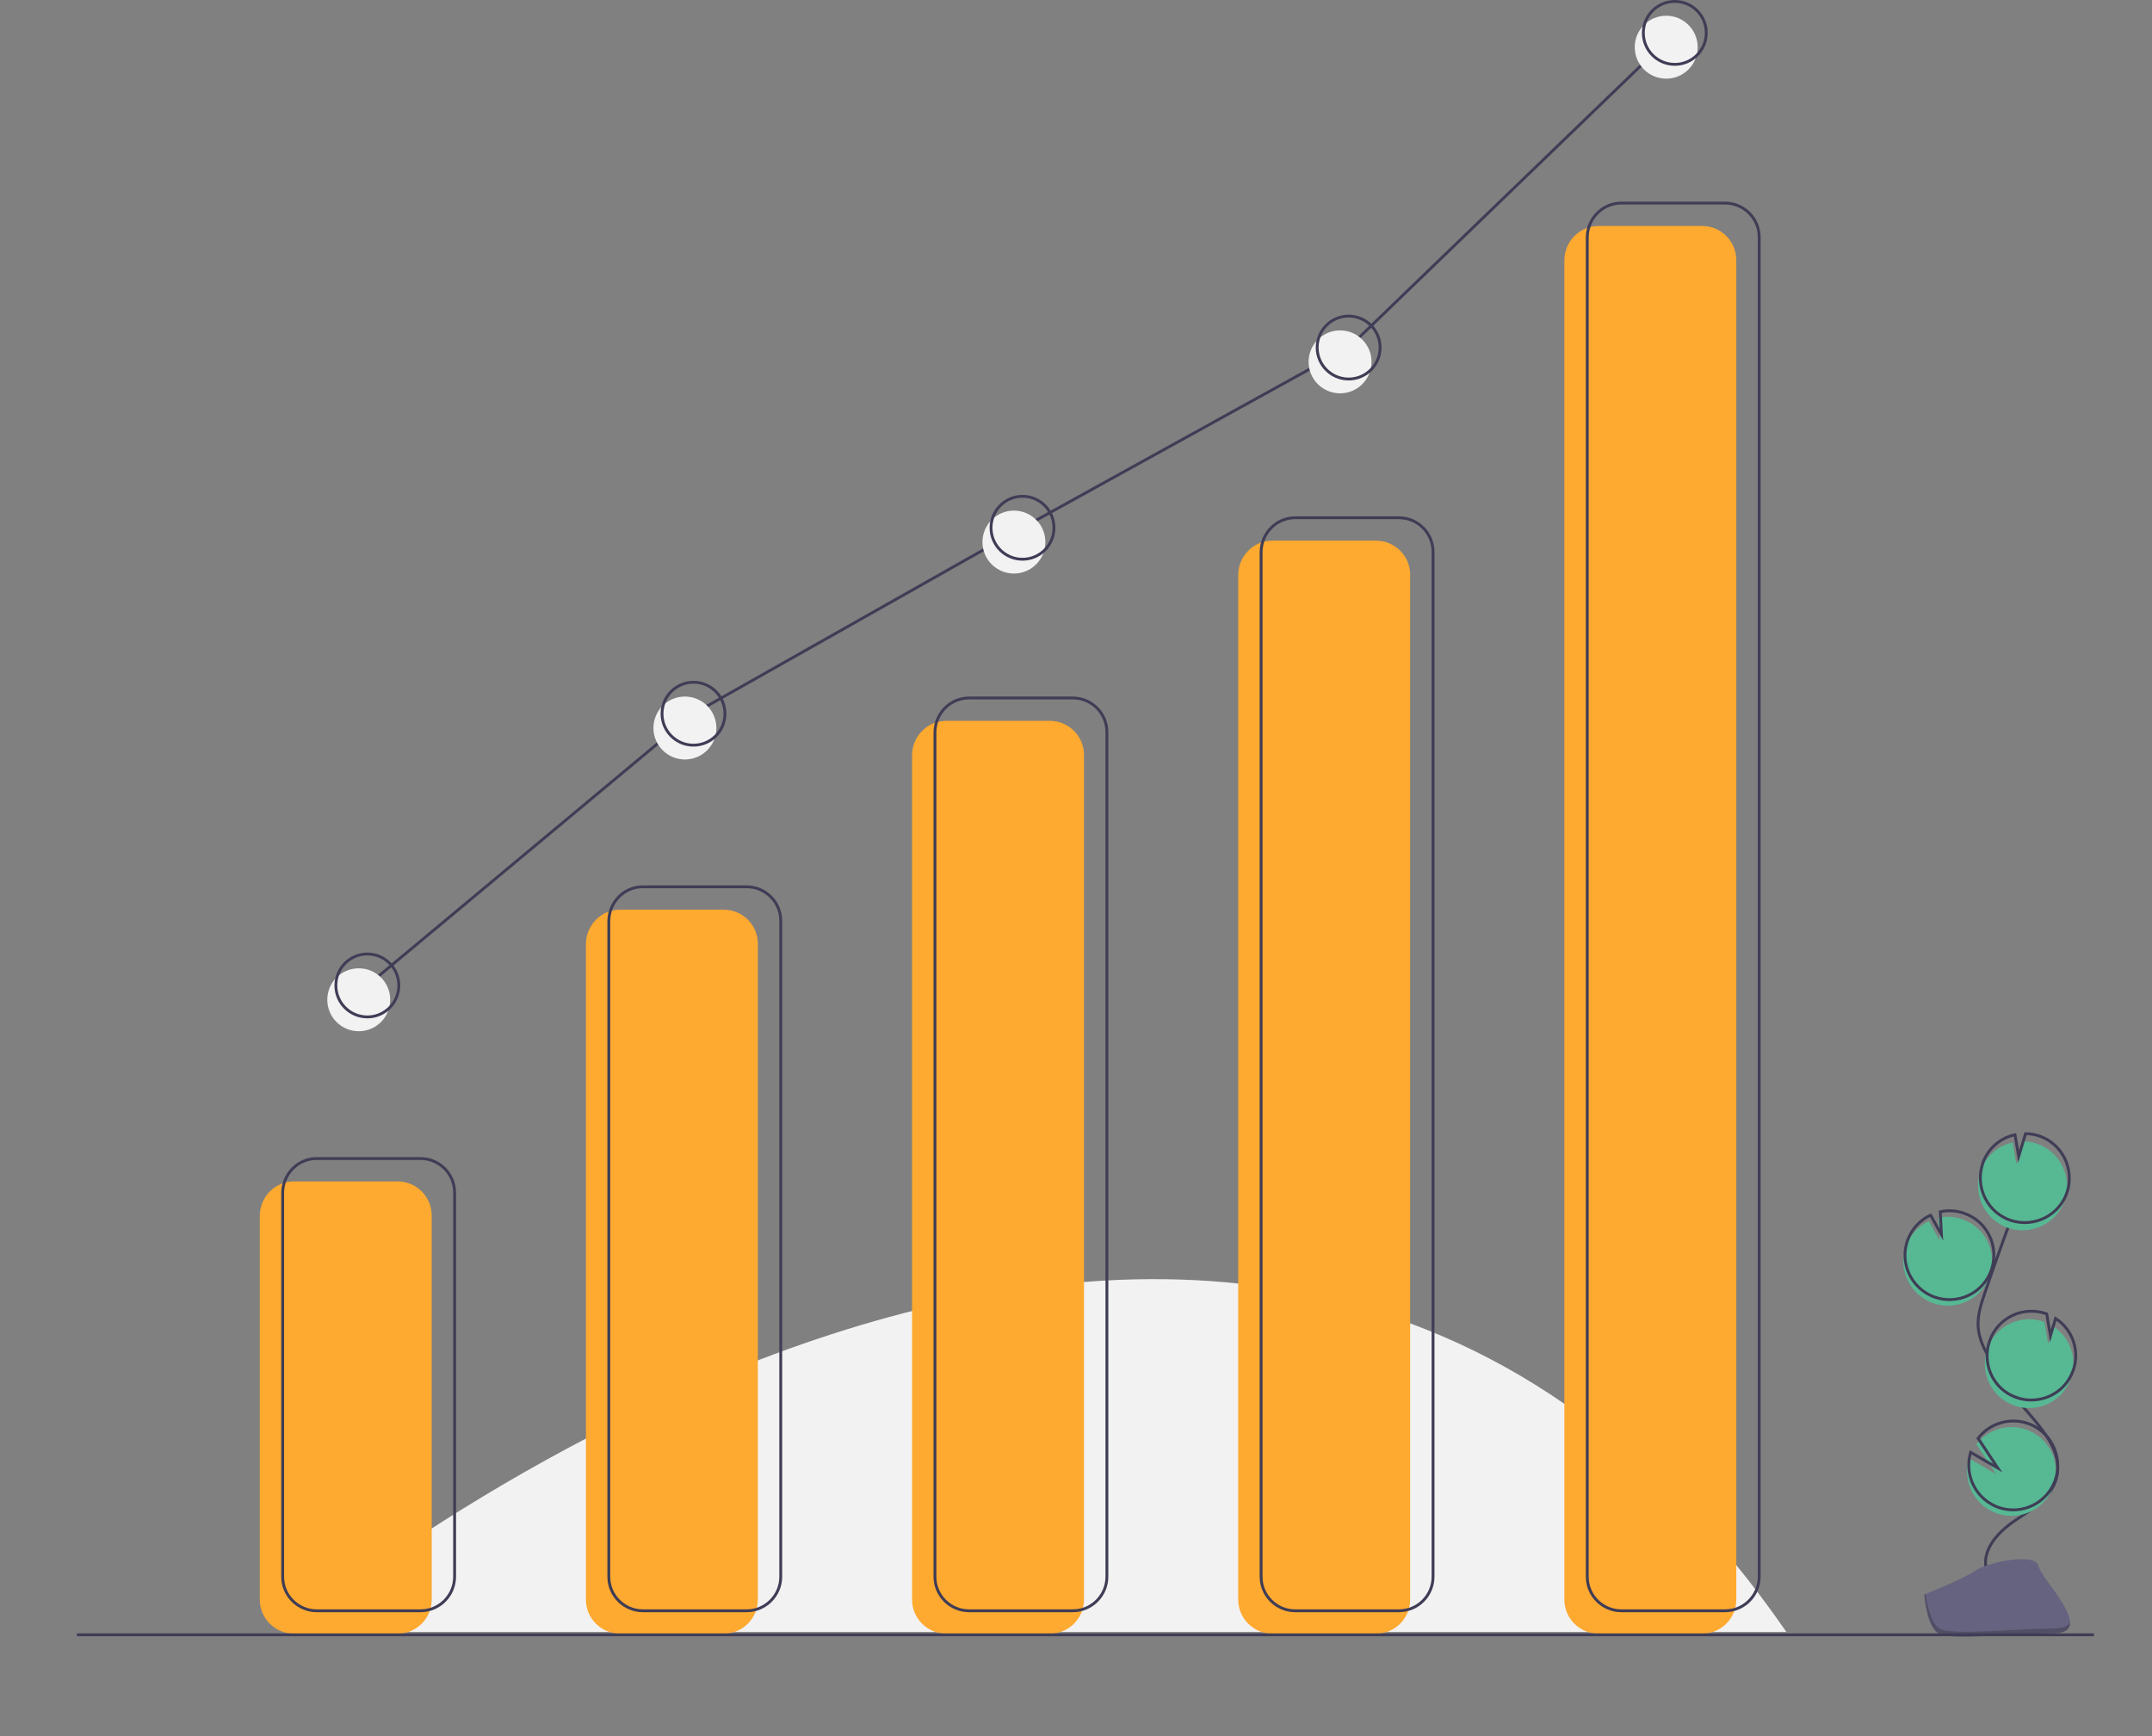
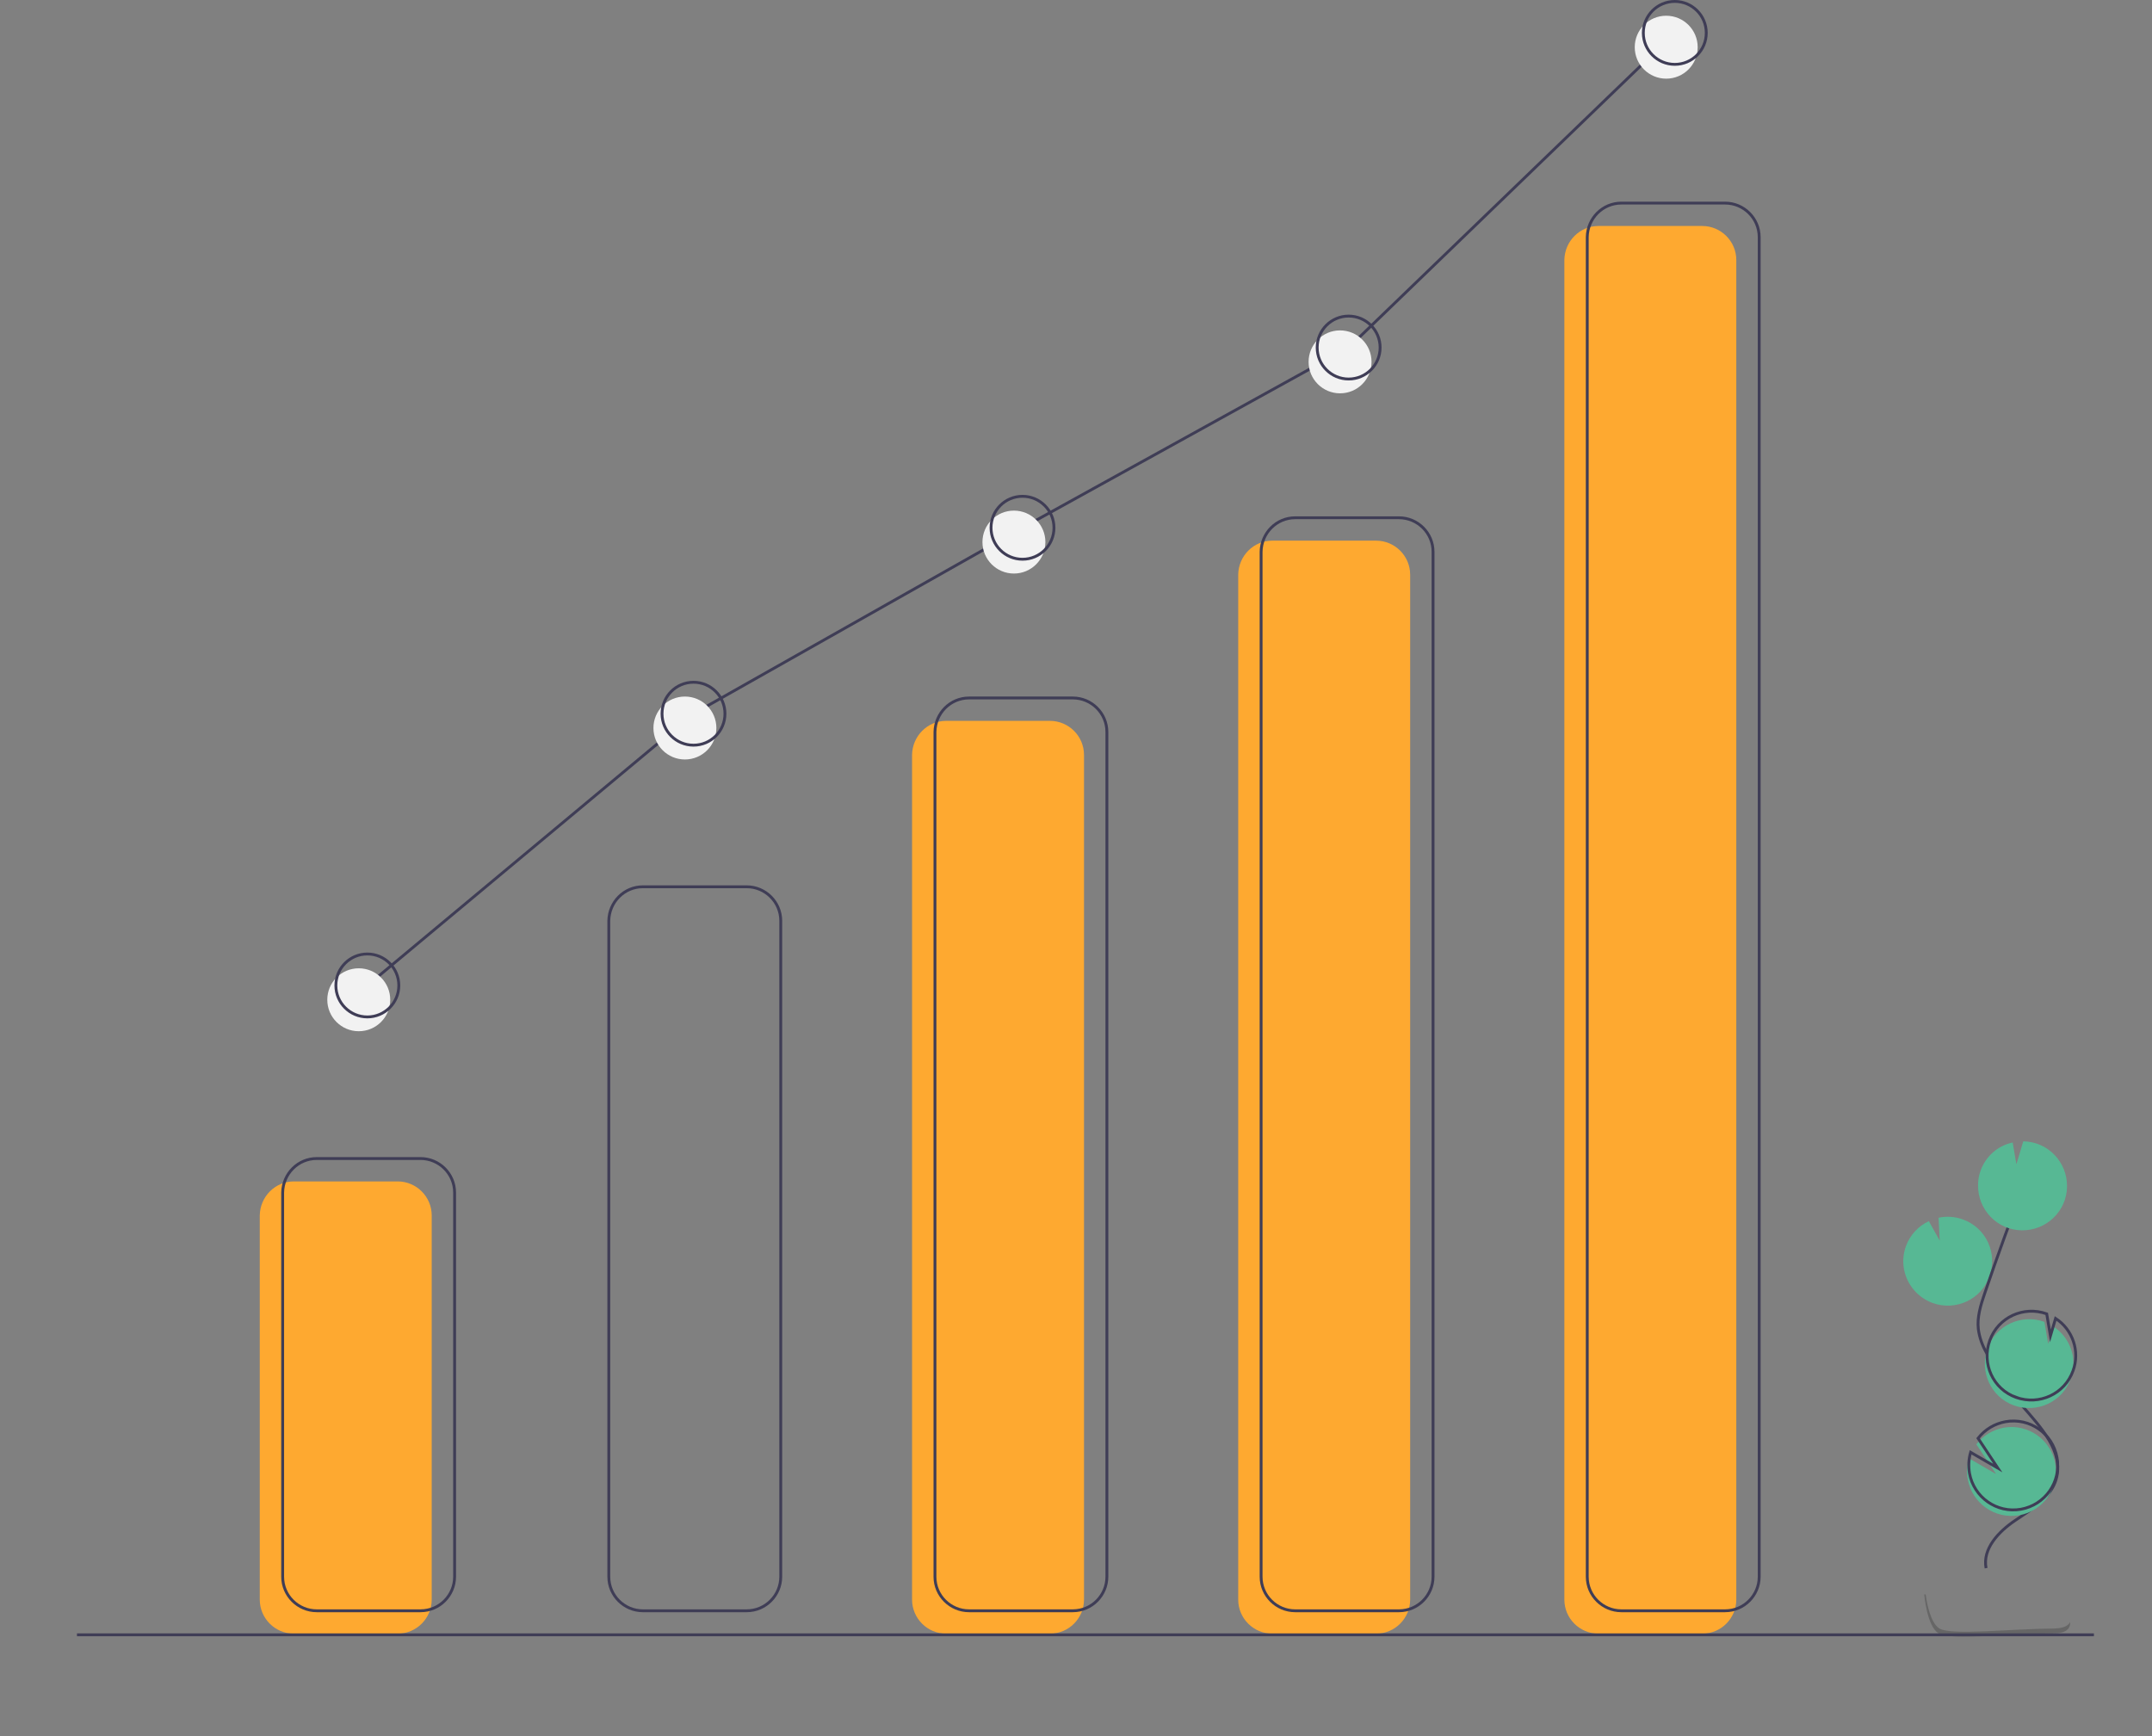
<svg xmlns="http://www.w3.org/2000/svg" version="1.1" id="e9a400c3-14c4-48e9-ac4d-1e6d0c39fdb5" x="0px" y="0px" viewBox="0 0 752.2 606.9" style="enable-background:new 0 0 752.2 606.9;" xml:space="preserve">
  <rect x="0" y="0" width="752.2" height="606.9" fill="#808080" stroke="none" />
  <style type="text/css">
	.st0{fill:#F2F2F2;}
	.st1{fill:#57B894;}
	.st2{fill:none;stroke:#3F3D56;stroke-miterlimit:10;}
	.st3{fill:#656380;}
	.st4{opacity:0.2;enable-background:new    ;}
	.st5{fill:#FEA930;}
</style>
-   <path class="st0" d="M100.4,570.5c0,0,332.5-277.5,524,0" />
  <path class="st1" d="M675.5,455.5c8.1,2.9,17-1.2,19.9-9.3c2.9-8.1-1.2-17-9.3-19.9c-2.7-1-5.7-1.2-8.5-0.6l0.4,8l-3.8-6.8  c-3.7,1.7-6.6,4.9-8,8.7c-0.5,1.4-0.8,2.8-0.9,4.2C664.8,446.7,669,453.1,675.5,455.5z" />
  <path class="st2" d="M694.2,548.2c-1.3-6.8,4.4-12.8,10.2-16.7s12.4-7.8,14.3-14.4c2.8-9.6-5.5-18.3-12-25.8  c-4.8-5.6-9-11.7-12.3-18.3c-1.5-2.6-2.5-5.4-2.9-8.3c-0.5-4.2,0.8-8.4,2.2-12.5c4.6-13.5,9.4-26.8,14.6-40" />
-   <path class="st2" d="M676.1,453.4c8.1,2.9,17-1.2,19.9-9.3c2.9-8.1-1.2-17-9.3-19.9c-2.7-1-5.7-1.2-8.5-0.6l0.4,8l-3.8-6.8  c-3.7,1.7-6.6,4.9-8,8.7c-0.5,1.4-0.8,2.8-0.9,4.2C665.4,444.6,669.6,451,676.1,453.4z" />
  <path class="st1" d="M692.3,409.2c1.8-5,6-8.7,11.2-9.8l1.3,7.6l2.4-8c8.6,0.1,15.4,7.2,15.3,15.8c-0.1,8.6-7.2,15.4-15.8,15.3  s-15.4-7.2-15.3-15.8C691.4,412.6,691.7,410.8,692.3,409.2L692.3,409.2z" />
-   <path class="st2" d="M693.1,406.5c1.8-5,6-8.7,11.2-9.8l1.3,7.6l2.4-8c8.6,0.1,15.4,7.2,15.3,15.8c-0.1,8.6-7.2,15.4-15.8,15.3  s-15.4-7.2-15.3-15.8C692.2,409.8,692.6,408.1,693.1,406.5L693.1,406.5z" />
  <path class="st1" d="M703.9,491.3c8.1,2.9,17-1.2,19.9-9.3c2.5-6.8-0.1-14.4-6.1-18.3l-1.8,6.1l-1.3-7.7c0,0,0,0,0,0  c-8.1-2.9-17,1.2-19.9,9.3S695.9,488.4,703.9,491.3L703.9,491.3L703.9,491.3z" />
  <path class="st2" d="M704.7,488.5c8.1,2.9,17-1.2,19.9-9.3c2.5-6.8-0.1-14.4-6.1-18.3l-1.8,6.1l-1.3-7.7c0,0,0,0,0,0  c-8.1-2.9-17,1.2-19.9,9.3S696.6,485.6,704.7,488.5C704.6,488.5,704.7,488.5,704.7,488.5L704.7,488.5z" />
  <path class="st1" d="M687.8,517.1c1.5,8.4,9.5,14.1,18,12.6c8.4-1.5,14.1-9.5,12.6-18c-1.5-8.4-9.5-14.1-18-12.6  c-3.8,0.7-7.2,2.7-9.6,5.8l6.9,10.4l-9.5-5.5C687.5,512.2,687.3,514.7,687.8,517.1z" />
  <path class="st2" d="M688.4,515c1.5,8.4,9.5,14.1,18,12.6c8.4-1.5,14.1-9.5,12.6-18s-9.5-14.1-18-12.6c-3.8,0.7-7.2,2.7-9.6,5.8  l6.9,10.4l-9.5-5.5C688.1,510.1,688,512.6,688.4,515z" />
-   <path class="st3" d="M672.6,557.4c0,0,13.7-5.4,17.8-8.3s21.1-6.5,22.1-1.7s20.6,23.5,5.1,23.6s-35.9,2.5-40.1,0  S672.6,557.4,672.6,557.4z" />
  <path class="st4" d="M718,569.3c-15.5,0.1-35.9,2.5-40.1,0c-3.1-1.9-4.4-8.8-4.8-11.9c-0.3,0-0.5,0-0.5,0s0.9,11.1,5,13.6  s24.6,0.1,40.1,0c4.5,0,6-1.6,5.9-4C723,568.3,721.3,569.2,718,569.3z" />
  <path class="st5" d="M102.7,413H139c6.5,0,11.9,5.3,11.9,11.9v134.3c0,6.5-5.3,11.9-11.9,11.9h-36.3c-6.5,0-11.9-5.3-11.9-11.9  V424.9C90.9,418.3,96.2,413,102.7,413z" />
-   <path class="st5" d="M216.7,318H253c6.5,0,11.9,5.3,11.9,11.9v229.3c0,6.5-5.3,11.9-11.9,11.9h-36.3c-6.5,0-11.9-5.3-11.9-11.9  V329.9C204.9,323.3,210.2,318,216.7,318z" />
  <path class="st5" d="M330.7,252H367c6.5,0,11.9,5.3,11.9,11.9v295.3c0,6.5-5.3,11.9-11.9,11.9h-36.3c-6.5,0-11.9-5.3-11.9-11.9  V263.9C318.9,257.3,324.2,252,330.7,252z" />
  <path class="st5" d="M444.7,189H481c6.5,0,11.9,5.3,11.9,11.9v358.3c0,6.5-5.3,11.9-11.9,11.9h-36.3c-6.5,0-11.9-5.3-11.9-11.9  V200.9C432.9,194.3,438.2,189,444.7,189z" />
  <path class="st5" d="M558.7,79H595c6.5,0,11.9,5.3,11.9,11.9v468.3c0,6.5-5.3,11.9-11.9,11.9h-36.3c-6.5,0-11.9-5.3-11.9-11.9V90.9  C546.9,84.3,552.2,79,558.7,79z" />
  <path class="st2" d="M110.7,405H147c6.5,0,11.9,5.3,11.9,11.9v134.3c0,6.5-5.3,11.9-11.9,11.9h-36.3c-6.5,0-11.9-5.3-11.9-11.9  V416.9C98.9,410.3,104.2,405,110.7,405z" />
  <path class="st2" d="M224.7,310H261c6.5,0,11.9,5.3,11.9,11.9v229.3c0,6.5-5.3,11.9-11.9,11.9h-36.3c-6.5,0-11.9-5.3-11.9-11.9  V321.9C212.9,315.3,218.2,310,224.7,310z" />
  <path class="st2" d="M338.7,244H375c6.5,0,11.9,5.3,11.9,11.9v295.3c0,6.5-5.3,11.9-11.9,11.9h-36.3c-6.5,0-11.9-5.3-11.9-11.9  V255.9C326.9,249.3,332.2,244,338.7,244z" />
  <path class="st2" d="M452.7,181H489c6.5,0,11.9,5.3,11.9,11.9v358.3c0,6.5-5.3,11.9-11.9,11.9h-36.3c-6.5,0-11.9-5.3-11.9-11.9  V192.9C440.9,186.3,446.2,181,452.7,181z" />
  <path class="st2" d="M566.7,71H603c6.5,0,11.9,5.3,11.9,11.9v468.3c0,6.5-5.3,11.9-11.9,11.9h-36.3c-6.5,0-11.9-5.3-11.9-11.9V82.9  C554.9,76.3,560.2,71,566.7,71z" />
  <line class="st2" x1="731.9" y1="571.5" x2="26.9" y2="571.5" />
  <polyline class="st2" points="128.4,344.5 242.4,249.5 357.4,184.5 471.4,121.5 585.4,11.5 " />
  <circle class="st0" cx="125.4" cy="349.5" r="11" />
  <circle class="st0" cx="239.4" cy="254.5" r="11" />
  <circle class="st0" cx="354.4" cy="189.5" r="11" />
  <circle class="st0" cx="468.4" cy="126.5" r="11" />
  <circle class="st0" cx="582.4" cy="16.5" r="11" />
  <circle class="st2" cx="128.4" cy="344.5" r="11" />
  <circle class="st2" cx="242.4" cy="249.5" r="11" />
  <circle class="st2" cx="357.4" cy="184.5" r="11" />
  <circle class="st2" cx="471.4" cy="121.5" r="11" />
  <circle class="st2" cx="585.4" cy="11.5" r="11" />
</svg>